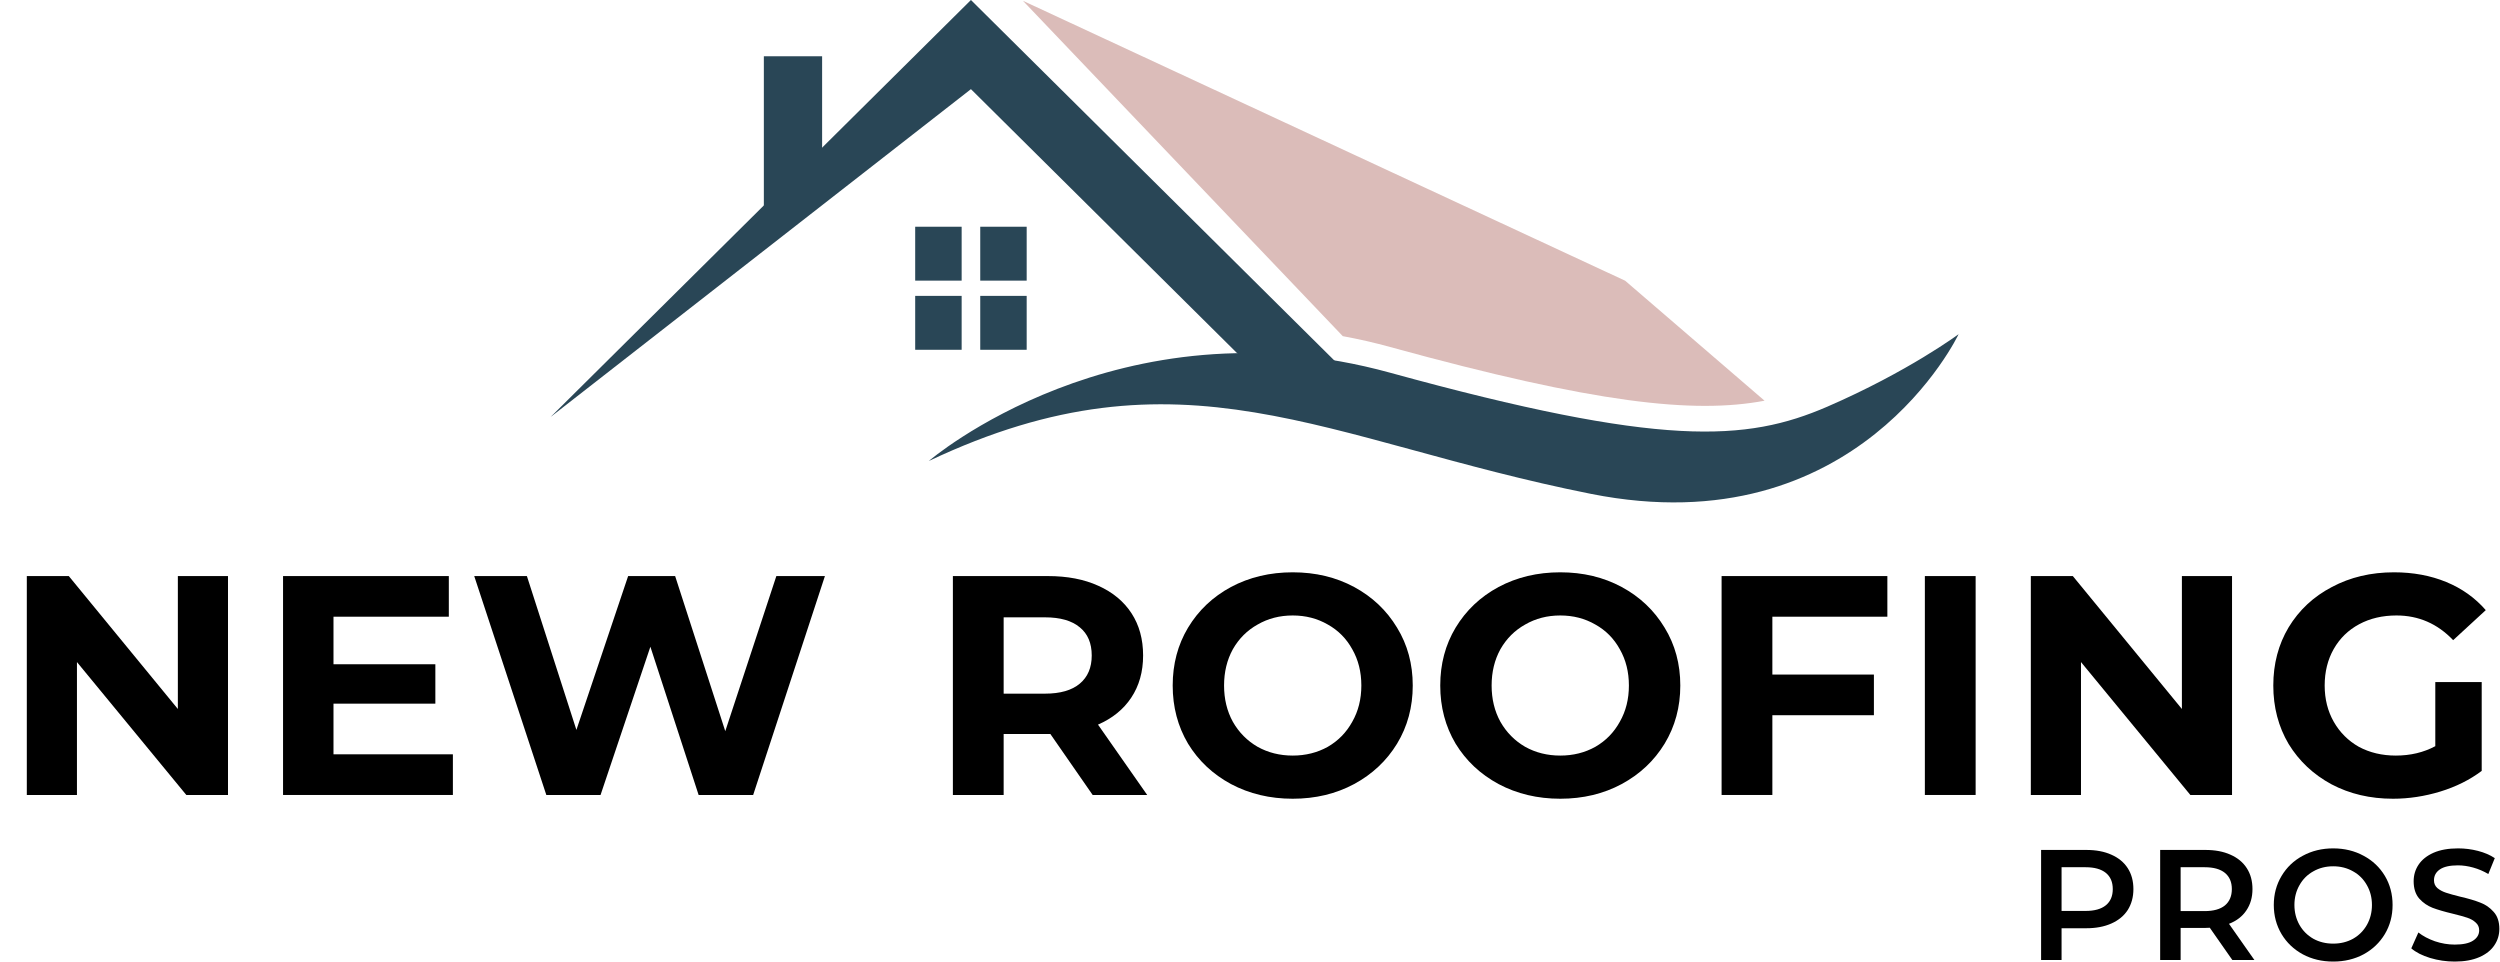
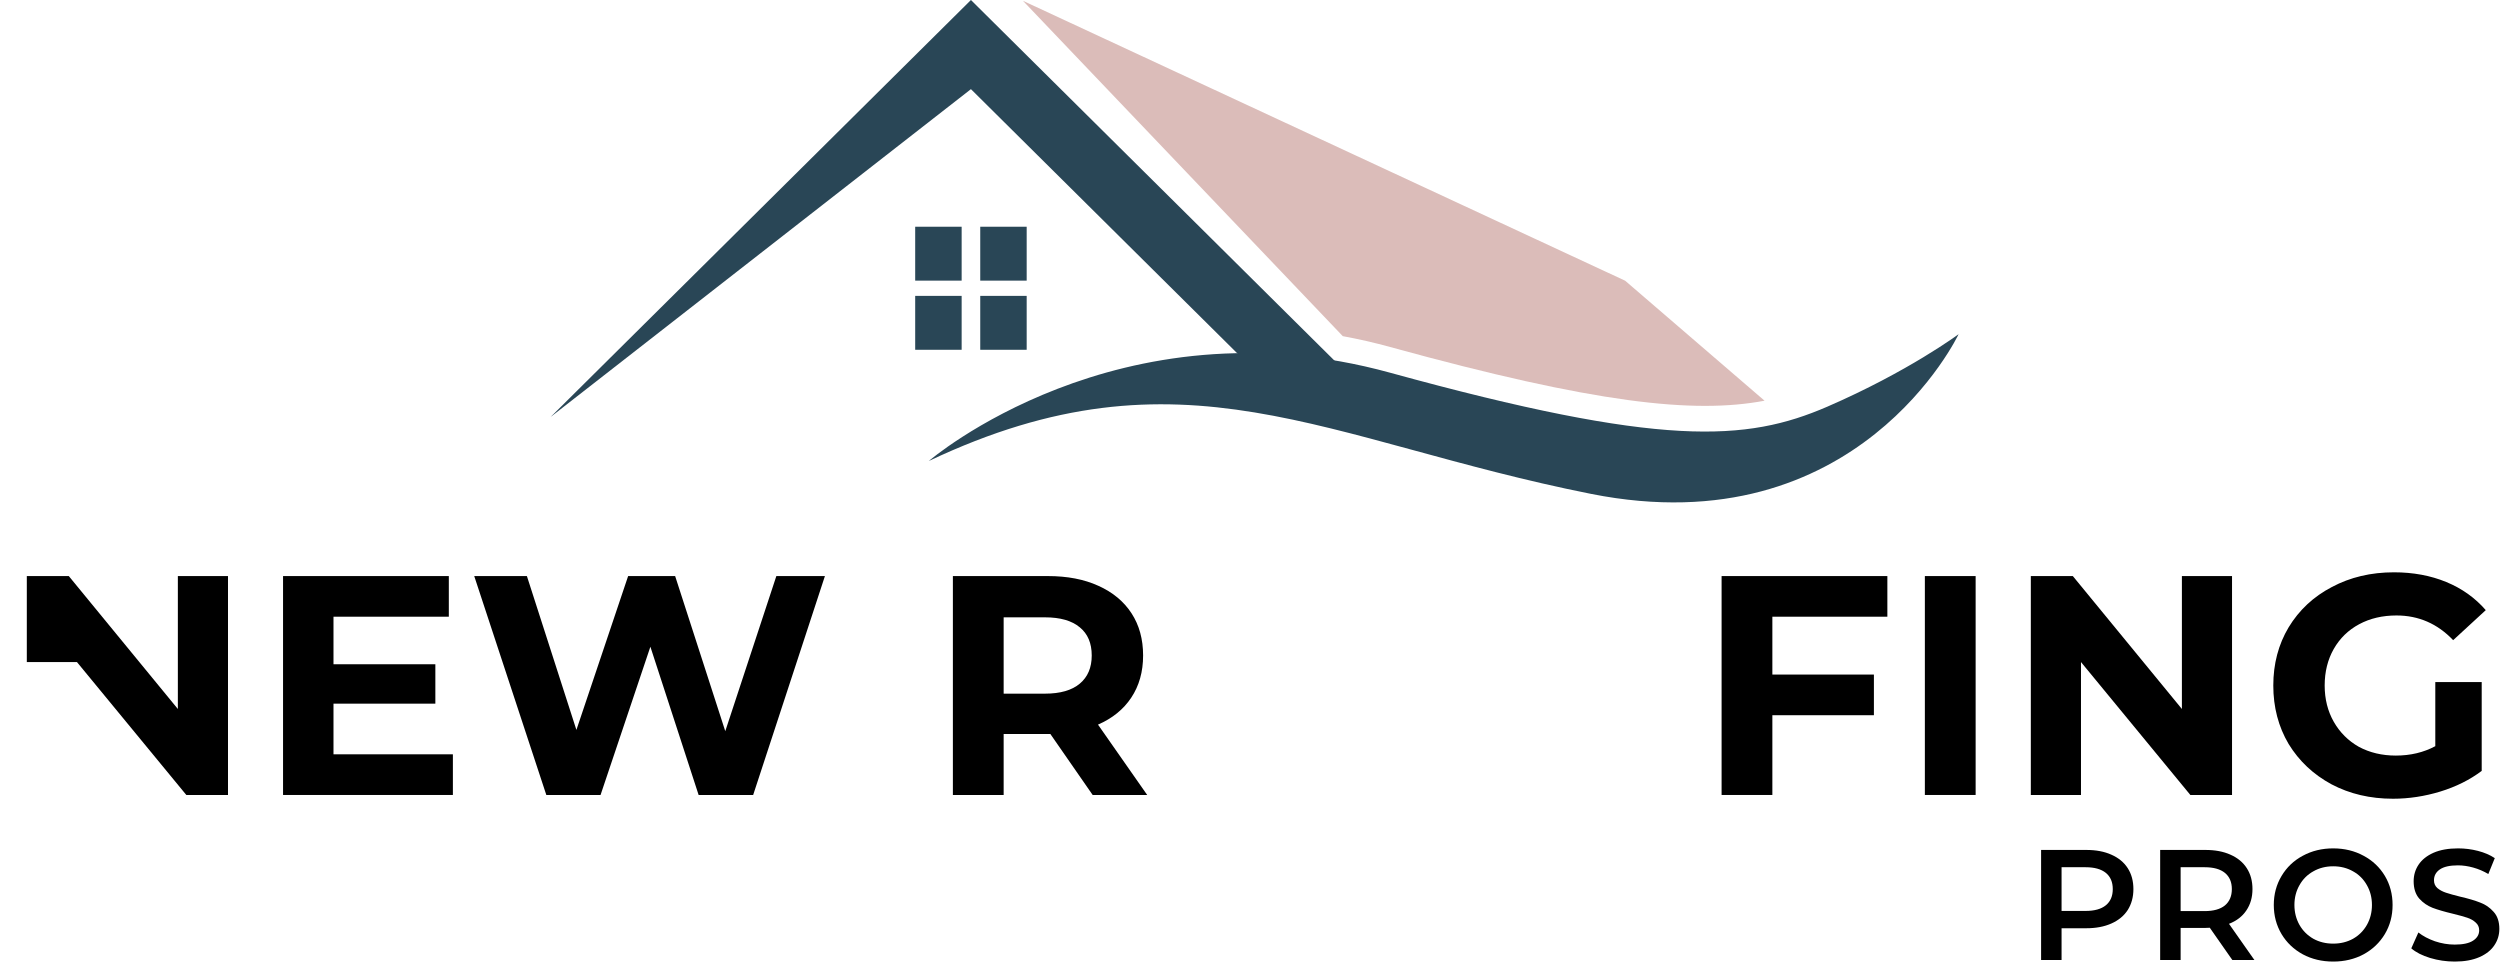
<svg xmlns="http://www.w3.org/2000/svg" width="91" height="35" viewBox="0 0 91 35" fill="none">
  <g clip-path="url(#clip0_392_1317)">
    <path fill-rule="evenodd" clip-rule="evenodd" d="M35.342 0L50.642 15.178H47.372L35.342 3.245L20.042 15.178L35.342 0Z" fill="#294656" />
    <path d="M35.004 8.253H33.313V10.215H35.004V8.253Z" fill="#294656" />
    <path d="M37.371 8.253H35.681V10.215H37.371V8.253Z" fill="#294656" />
    <path d="M35.004 10.77H33.313V12.732H35.004V10.77Z" fill="#294656" />
    <path d="M37.371 10.77H35.681V12.732H37.371V10.77Z" fill="#294656" />
    <path fill-rule="evenodd" clip-rule="evenodd" d="M37.235 0.029L48.877 12.236C49.44 12.34 50.015 12.469 50.6 12.631C58.07 14.685 61.653 15.071 64.23 14.586L59.154 10.217L37.235 0.029Z" fill="#DBBCB9" />
    <path fill-rule="evenodd" clip-rule="evenodd" d="M33.808 16.781C33.808 16.781 40.706 10.845 50.597 13.566C60.487 16.287 63.563 16.08 66.514 14.803C69.464 13.524 71.293 12.164 71.293 12.164C71.293 12.164 67.636 19.915 57.912 17.977C48.187 16.039 43.033 12.411 33.808 16.781Z" fill="#294656" />
-     <path fill-rule="evenodd" clip-rule="evenodd" d="M27.804 2.047H29.925V6.874L27.804 8.442V2.047Z" fill="#294656" />
  </g>
-   <path d="M8.299 20.969V28.937H6.782L2.801 24.099V28.937H0.976V20.969H2.504L6.474 25.807V20.969H8.299Z" fill="black" />
+   <path d="M8.299 20.969V28.937H6.782L2.801 24.099H0.976V20.969H2.504L6.474 25.807V20.969H8.299Z" fill="black" />
  <path d="M16.485 27.457V28.937H10.303V20.969H16.337V22.448H12.139V24.179H15.847V25.613H12.139V27.457H16.485Z" fill="black" />
  <path d="M30.027 20.969L27.415 28.937H25.43L23.674 23.541L21.86 28.937H19.886L17.262 20.969H19.179L20.981 26.569L22.864 20.969H24.575L26.4 26.615L28.259 20.969H30.027Z" fill="black" />
  <path d="M39.773 28.937L38.233 26.717H38.141H36.533V28.937H34.685V20.969H38.141C38.849 20.969 39.461 21.086 39.978 21.322C40.503 21.557 40.906 21.891 41.187 22.323C41.469 22.756 41.609 23.268 41.609 23.86C41.609 24.452 41.465 24.964 41.176 25.397C40.894 25.822 40.491 26.148 39.967 26.376L41.758 28.937H39.773ZM39.739 23.86C39.739 23.412 39.594 23.071 39.305 22.835C39.016 22.593 38.594 22.471 38.039 22.471H36.533V25.249H38.039C38.594 25.249 39.016 25.127 39.305 24.884C39.594 24.642 39.739 24.3 39.739 23.86Z" fill="black" />
-   <path d="M47.055 29.074C46.226 29.074 45.477 28.895 44.807 28.539C44.146 28.182 43.625 27.692 43.245 27.07C42.872 26.44 42.686 25.735 42.686 24.953C42.686 24.171 42.872 23.469 43.245 22.847C43.625 22.217 44.146 21.724 44.807 21.367C45.477 21.01 46.226 20.832 47.055 20.832C47.884 20.832 48.629 21.01 49.291 21.367C49.952 21.724 50.473 22.217 50.853 22.847C51.234 23.469 51.424 24.171 51.424 24.953C51.424 25.735 51.234 26.44 50.853 27.07C50.473 27.692 49.952 28.182 49.291 28.539C48.629 28.895 47.884 29.074 47.055 29.074ZM47.055 27.503C47.526 27.503 47.952 27.396 48.332 27.184C48.712 26.964 49.009 26.66 49.222 26.273C49.443 25.886 49.553 25.446 49.553 24.953C49.553 24.459 49.443 24.019 49.222 23.632C49.009 23.245 48.712 22.945 48.332 22.733C47.952 22.513 47.526 22.403 47.055 22.403C46.583 22.403 46.157 22.513 45.777 22.733C45.397 22.945 45.096 23.245 44.876 23.632C44.663 24.019 44.556 24.459 44.556 24.953C44.556 25.446 44.663 25.886 44.876 26.273C45.096 26.66 45.397 26.964 45.777 27.184C46.157 27.396 46.583 27.503 47.055 27.503Z" fill="black" />
-   <path d="M56.794 29.074C55.965 29.074 55.216 28.895 54.547 28.539C53.885 28.182 53.364 27.692 52.984 27.07C52.611 26.44 52.425 25.735 52.425 24.953C52.425 24.171 52.611 23.469 52.984 22.847C53.364 22.217 53.885 21.724 54.547 21.367C55.216 21.01 55.965 20.832 56.794 20.832C57.623 20.832 58.368 21.01 59.03 21.367C59.691 21.724 60.212 22.217 60.592 22.847C60.973 23.469 61.163 24.171 61.163 24.953C61.163 25.735 60.973 26.44 60.592 27.07C60.212 27.692 59.691 28.182 59.03 28.539C58.368 28.895 57.623 29.074 56.794 29.074ZM56.794 27.503C57.265 27.503 57.691 27.396 58.071 27.184C58.452 26.964 58.748 26.66 58.961 26.273C59.182 25.886 59.292 25.446 59.292 24.953C59.292 24.459 59.182 24.019 58.961 23.632C58.748 23.245 58.452 22.945 58.071 22.733C57.691 22.513 57.265 22.403 56.794 22.403C56.322 22.403 55.896 22.513 55.516 22.733C55.136 22.945 54.836 23.245 54.615 23.632C54.402 24.019 54.295 24.459 54.295 24.953C54.295 25.446 54.402 25.886 54.615 26.273C54.836 26.66 55.136 26.964 55.516 27.184C55.896 27.396 56.322 27.503 56.794 27.503Z" fill="black" />
  <path d="M64.514 22.448V24.554H68.21V26.034H64.514V28.937H62.666V20.969H68.7V22.448H64.514Z" fill="black" />
  <path d="M70.065 20.969H71.913V28.937H70.065V20.969Z" fill="black" />
  <path d="M81.246 20.969V28.937H79.729L75.748 24.099V28.937H73.922V20.969H75.451L79.421 25.807V20.969H81.246Z" fill="black" />
  <path d="M88.645 24.828H90.334V28.061C89.9 28.387 89.398 28.637 88.828 28.812C88.257 28.986 87.683 29.074 87.105 29.074C86.276 29.074 85.531 28.899 84.869 28.55C84.208 28.193 83.687 27.704 83.306 27.081C82.934 26.452 82.748 25.742 82.748 24.953C82.748 24.164 82.934 23.458 83.306 22.835C83.687 22.206 84.212 21.716 84.881 21.367C85.55 21.01 86.303 20.832 87.139 20.832C87.839 20.832 88.474 20.95 89.044 21.185C89.615 21.42 90.094 21.762 90.482 22.209L89.295 23.302C88.725 22.703 88.037 22.403 87.231 22.403C86.721 22.403 86.269 22.509 85.873 22.722C85.478 22.934 85.17 23.234 84.949 23.621C84.729 24.008 84.618 24.452 84.618 24.953C84.618 25.446 84.729 25.886 84.949 26.273C85.17 26.66 85.474 26.964 85.862 27.184C86.257 27.396 86.706 27.503 87.208 27.503C87.74 27.503 88.219 27.389 88.645 27.161V24.828Z" fill="black" />
  <path d="M75.947 30.938C76.295 30.938 76.597 30.995 76.853 31.11C77.113 31.224 77.312 31.388 77.45 31.602C77.587 31.815 77.656 32.069 77.656 32.363C77.656 32.653 77.587 32.906 77.45 33.124C77.312 33.337 77.113 33.501 76.853 33.616C76.597 33.73 76.295 33.788 75.947 33.788H75.041V34.943H74.296V30.938H75.947ZM75.913 33.158C76.238 33.158 76.484 33.09 76.653 32.952C76.821 32.815 76.905 32.618 76.905 32.363C76.905 32.107 76.821 31.911 76.653 31.773C76.484 31.636 76.238 31.567 75.913 31.567H75.041V33.158H75.913Z" fill="black" />
  <path d="M81.256 34.943L80.436 33.77C80.401 33.774 80.35 33.776 80.281 33.776H79.375V34.943H78.63V30.938H80.281C80.629 30.938 80.931 30.995 81.187 31.11C81.447 31.224 81.646 31.388 81.783 31.602C81.921 31.815 81.99 32.069 81.99 32.363C81.99 32.664 81.915 32.923 81.766 33.141C81.621 33.358 81.411 33.52 81.135 33.627L82.059 34.943H81.256ZM81.239 32.363C81.239 32.107 81.154 31.911 80.986 31.773C80.818 31.636 80.572 31.567 80.247 31.567H79.375V33.164H80.247C80.572 33.164 80.818 33.095 80.986 32.958C81.154 32.817 81.239 32.618 81.239 32.363Z" fill="black" />
  <path d="M84.928 35.001C84.519 35.001 84.15 34.913 83.821 34.737C83.493 34.558 83.235 34.312 83.047 33.999C82.86 33.683 82.766 33.33 82.766 32.941C82.766 32.552 82.86 32.201 83.047 31.888C83.235 31.571 83.493 31.325 83.821 31.15C84.15 30.971 84.519 30.881 84.928 30.881C85.337 30.881 85.706 30.971 86.035 31.15C86.363 31.325 86.621 31.569 86.809 31.882C86.996 32.195 87.09 32.548 87.09 32.941C87.09 33.334 86.996 33.686 86.809 33.999C86.621 34.312 86.363 34.558 86.035 34.737C85.706 34.913 85.337 35.001 84.928 35.001ZM84.928 34.348C85.196 34.348 85.436 34.289 85.65 34.171C85.865 34.049 86.033 33.881 86.155 33.667C86.277 33.45 86.339 33.208 86.339 32.941C86.339 32.674 86.277 32.433 86.155 32.22C86.033 32.002 85.865 31.834 85.65 31.716C85.436 31.594 85.196 31.533 84.928 31.533C84.66 31.533 84.42 31.594 84.206 31.716C83.992 31.834 83.823 32.002 83.701 32.22C83.579 32.433 83.517 32.674 83.517 32.941C83.517 33.208 83.579 33.45 83.701 33.667C83.823 33.881 83.992 34.049 84.206 34.171C84.42 34.289 84.66 34.348 84.928 34.348Z" fill="black" />
  <path d="M89.353 35.001C89.044 35.001 88.744 34.957 88.453 34.869C88.166 34.781 87.939 34.665 87.771 34.52L88.029 33.942C88.193 34.072 88.394 34.178 88.631 34.262C88.872 34.343 89.113 34.383 89.353 34.383C89.652 34.383 89.873 34.335 90.019 34.24C90.168 34.144 90.242 34.018 90.242 33.862C90.242 33.748 90.2 33.654 90.116 33.581C90.036 33.505 89.933 33.446 89.806 33.404C89.68 33.362 89.508 33.315 89.29 33.261C88.985 33.189 88.736 33.116 88.545 33.044C88.358 32.971 88.195 32.859 88.058 32.706C87.924 32.55 87.857 32.34 87.857 32.077C87.857 31.855 87.916 31.655 88.035 31.476C88.157 31.293 88.339 31.148 88.579 31.041C88.824 30.934 89.122 30.881 89.474 30.881C89.719 30.881 89.959 30.911 90.196 30.972C90.433 31.033 90.638 31.121 90.81 31.236L90.575 31.814C90.399 31.71 90.216 31.632 90.024 31.579C89.833 31.526 89.648 31.499 89.468 31.499C89.174 31.499 88.954 31.548 88.809 31.648C88.667 31.747 88.597 31.878 88.597 32.042C88.597 32.157 88.637 32.25 88.717 32.323C88.801 32.395 88.906 32.452 89.032 32.494C89.159 32.536 89.331 32.584 89.548 32.638C89.847 32.706 90.091 32.779 90.282 32.855C90.474 32.927 90.636 33.04 90.77 33.193C90.907 33.345 90.976 33.551 90.976 33.81C90.976 34.032 90.915 34.232 90.793 34.411C90.674 34.59 90.493 34.733 90.248 34.84C90.003 34.947 89.705 35.001 89.353 35.001Z" fill="black" />
  <defs>
    <clipPath id="clip0_392_1317">
      <rect width="51.25" height="18.288" fill="white" transform="translate(20.042)" />
    </clipPath>
  </defs>
</svg>